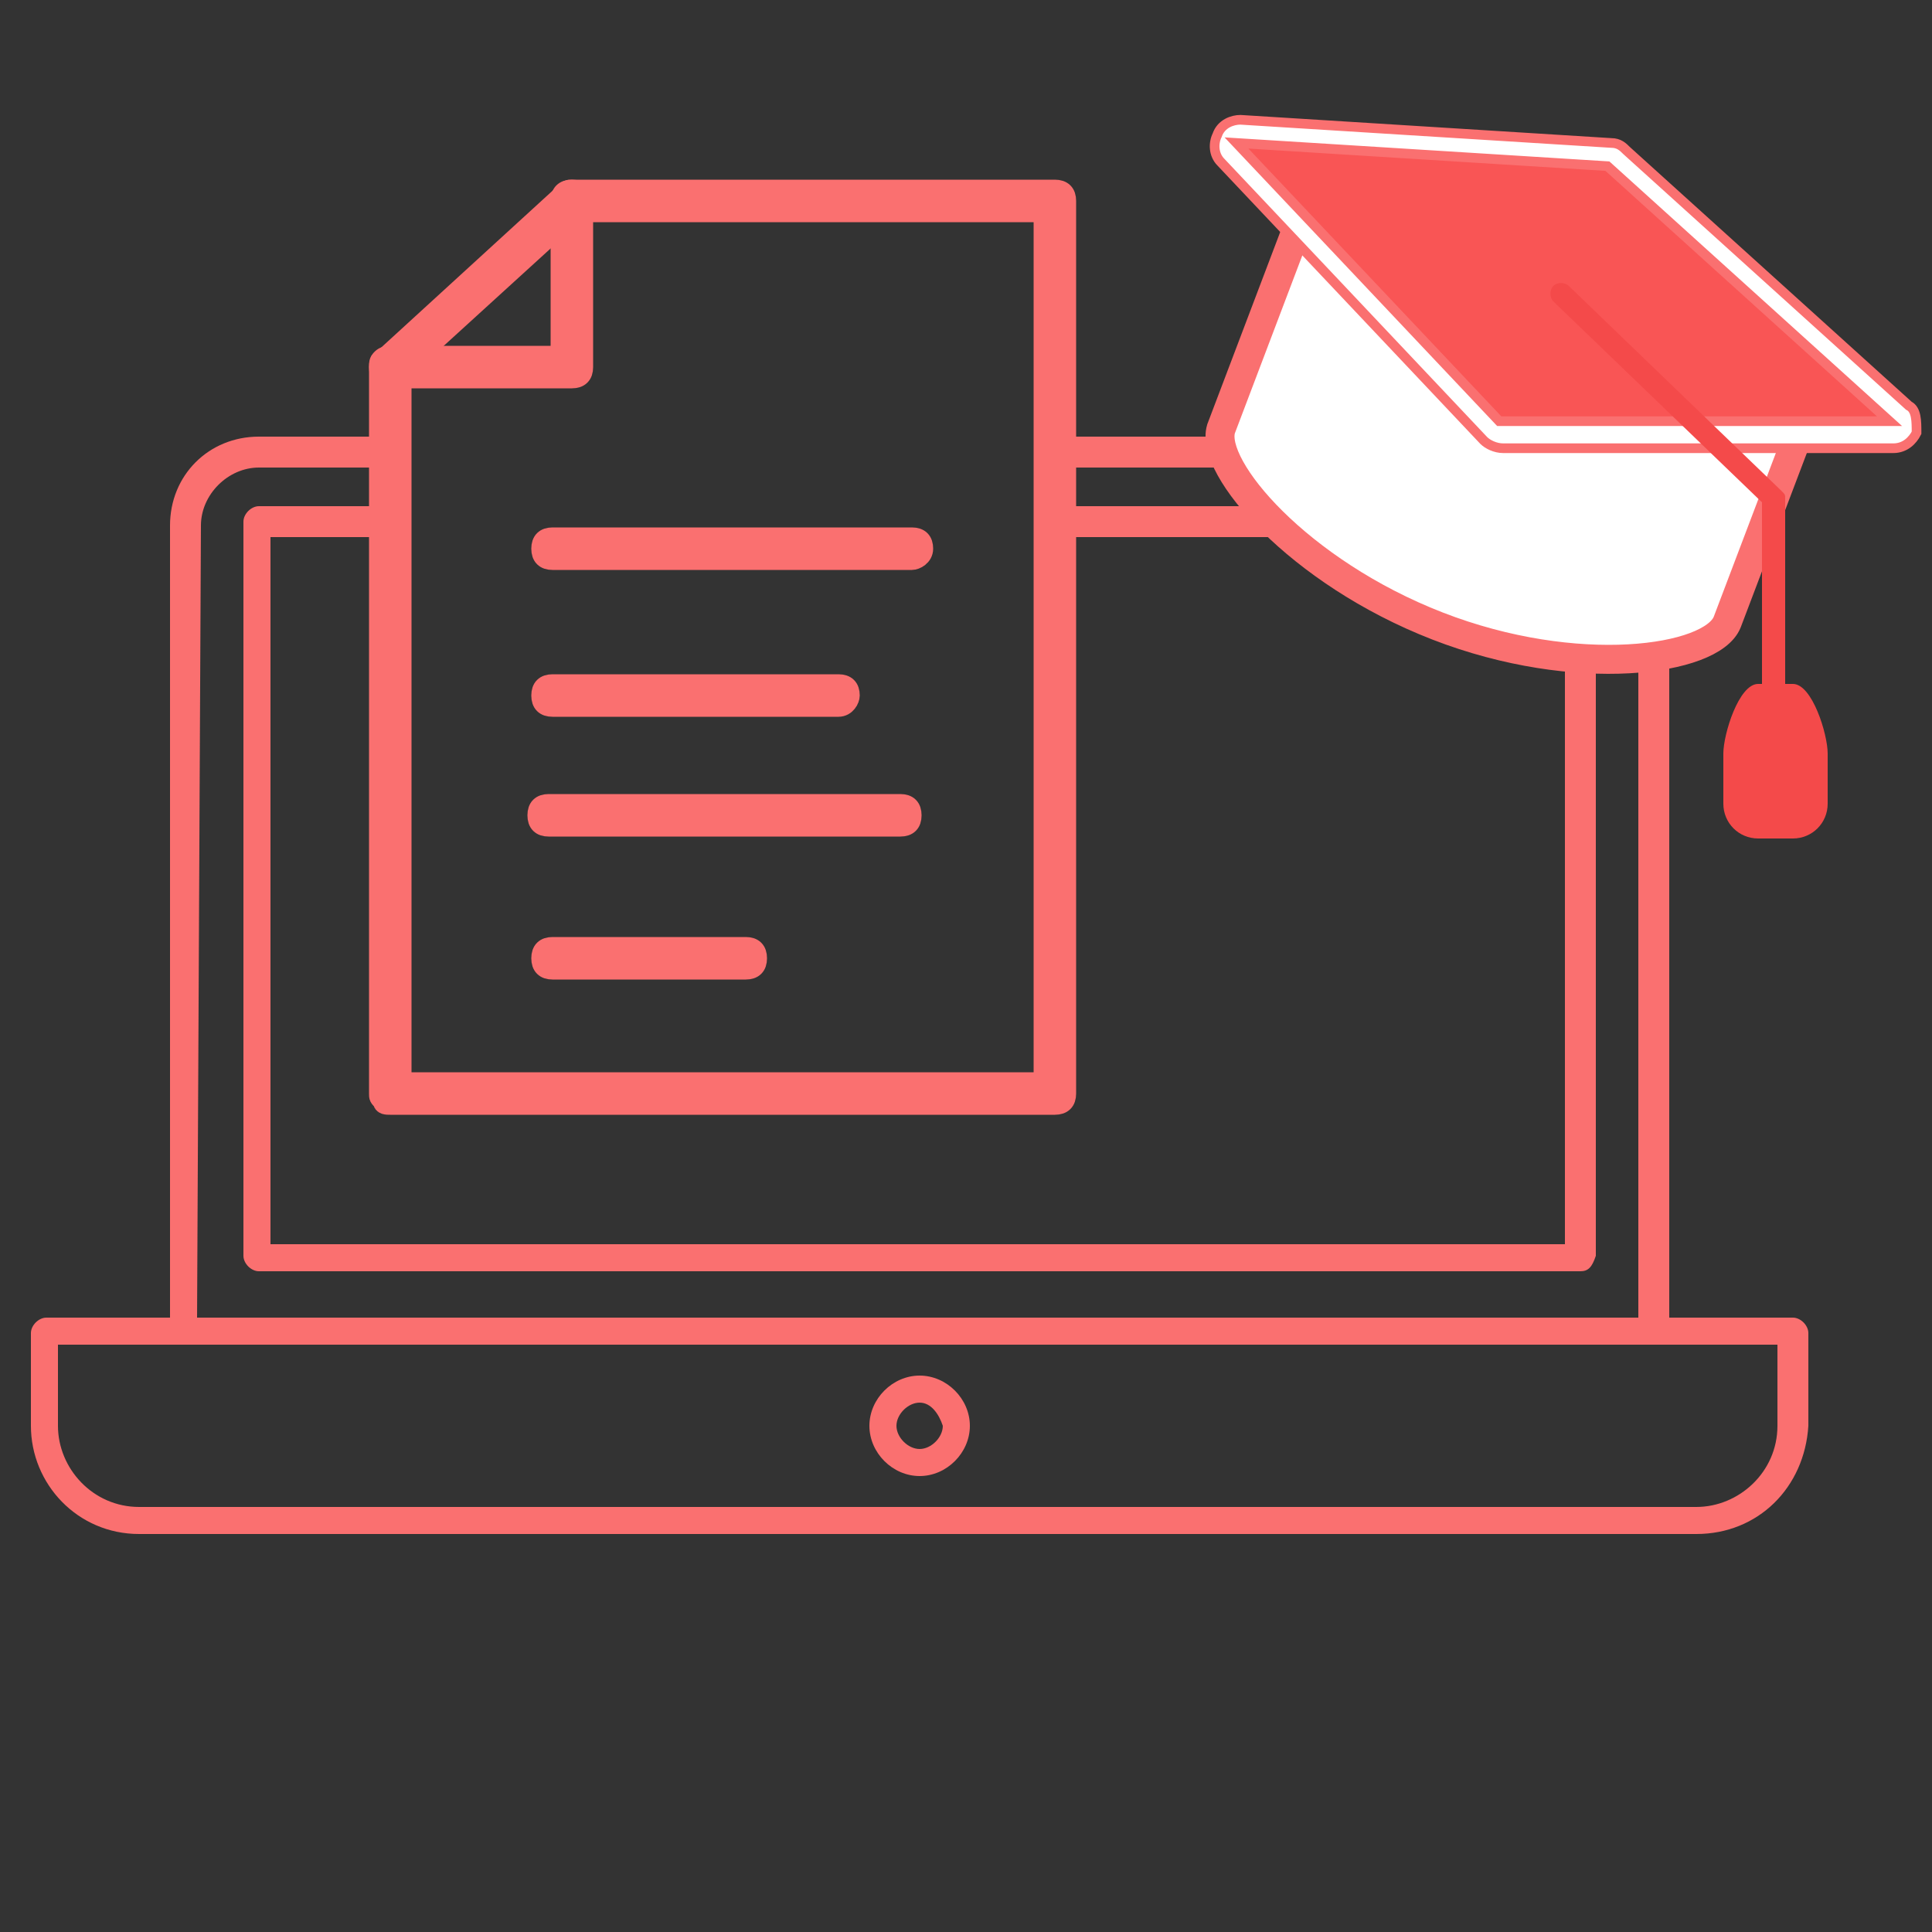
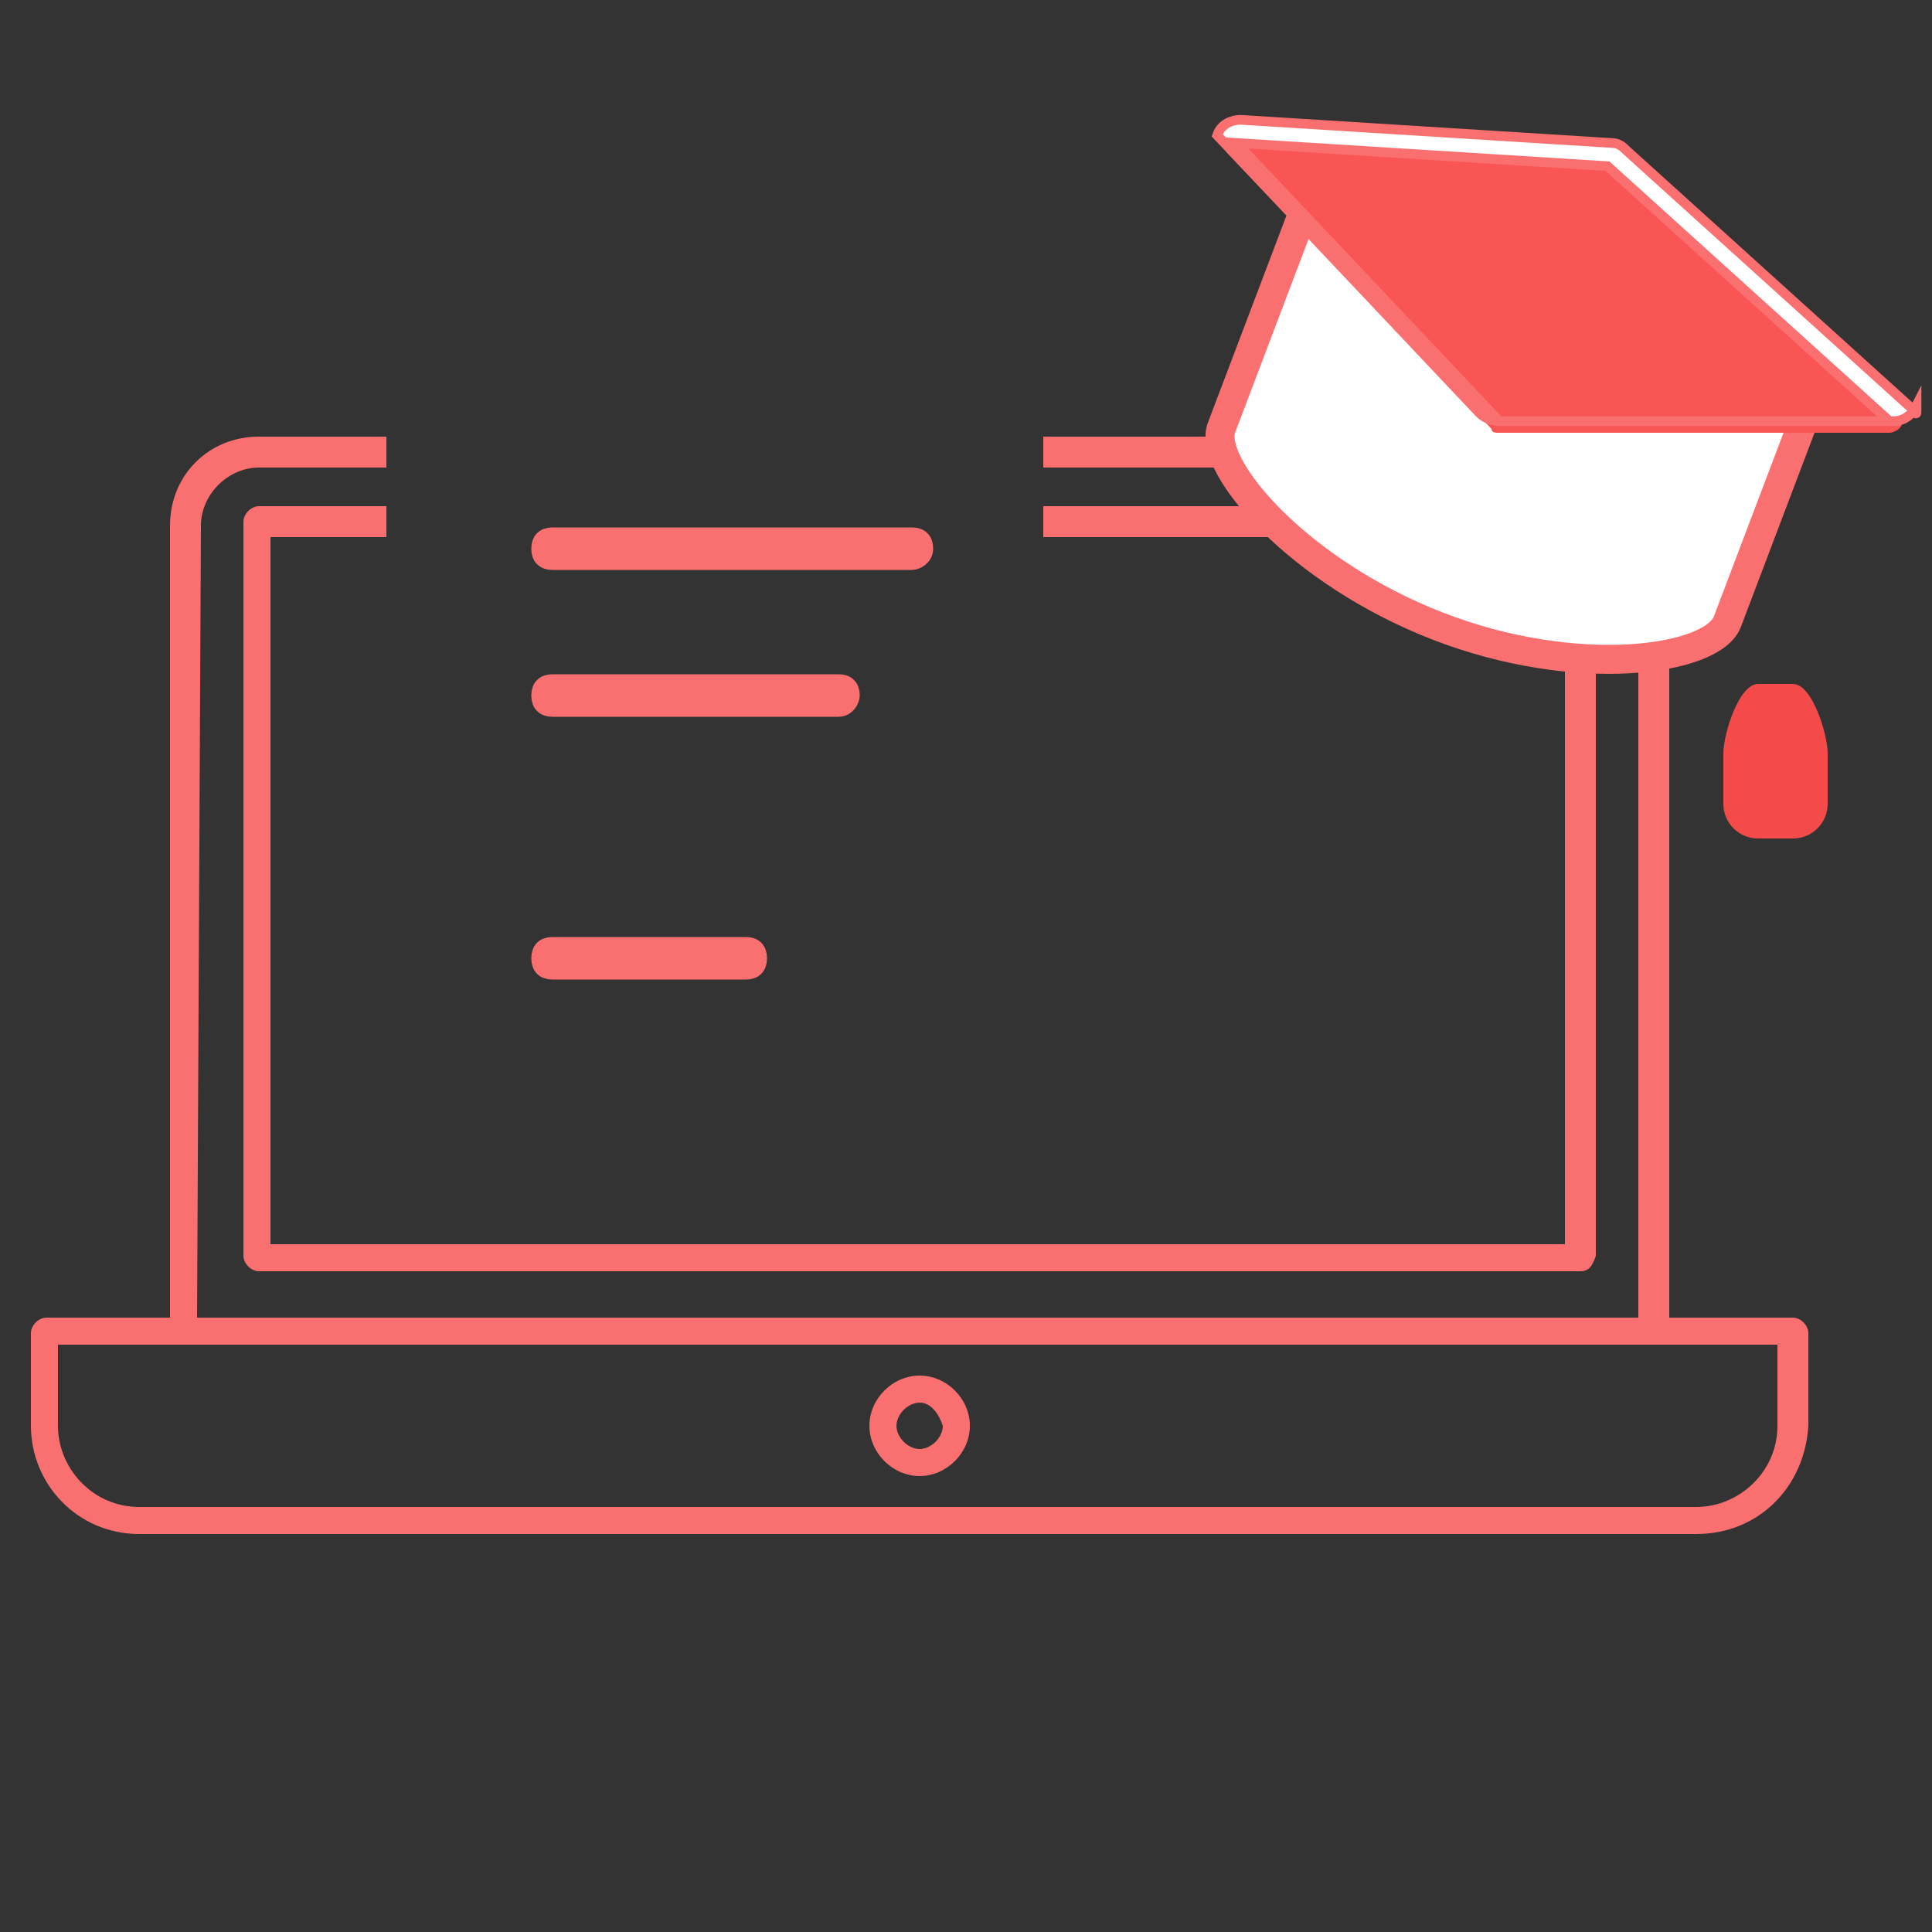
<svg xmlns="http://www.w3.org/2000/svg" version="1.1" x="0px" y="0px" viewBox="0 0 50 50" style="enable-background:new 0 0 50 50;" xml:space="preserve">
  <rect x="0" y="0" width="50" height="50" fill="#333333" stroke="none" />
  <style type="text/css">
	.st0{fill:#FA7070;}
	.st1{fill:#FFFFFF;stroke:#FA7070;stroke-width:0.75;stroke-miterlimit:10;}
	.st2{fill:#F95555;}
	.st3{fill:#FFFFFF;stroke:#FA7070;stroke-width:0.25;stroke-miterlimit:10;}
	.st4{fill:#F44A4A;}
	.st5{fill:#FA7070;stroke:#FA7070;stroke-width:0.5;stroke-miterlimit:10;}
</style>
  <g id="Calque_1">
    <g>
      <g>
        <path class="st0" d="M40.9,11.3H27c0,0.3,0,0.5,0,0.8h13.9c0.8,0,1.5,0.7,1.5,1.5v20.5H5.1l0.1-20.5c0-0.8,0.7-1.5,1.5-1.5H10     c0-0.2,0-0.4,0-0.8H6.7c-1.3,0-2.3,1-2.3,2.3v20.8c0,0.2,0.2,0.4,0.4,0.4h38c0.2,0,0.3-0.1,0.4-0.3V13.6     C43.2,12.3,42.2,11.3,40.9,11.3z" />
      </g>
      <g>
        <path class="st0" d="M40.9,13.1H27c0,0.3,0,0.5,0,0.8h13.5v18.3H7V13.9h3c0-0.2,0-0.4,0-0.8H6.7c-0.2,0-0.4,0.2-0.4,0.4v19     c0,0.2,0.2,0.4,0.4,0.4h34.2c0.2,0,0.3-0.1,0.4-0.4v-19C41.3,13.3,41.1,13.1,40.9,13.1z" />
      </g>
      <g>
        <path class="st0" d="M43.9,39.7H3.6c-1.6,0-2.8-1.3-2.8-2.8v-2.4c0-0.2,0.2-0.4,0.4-0.4h45.2c0.2,0,0.4,0.2,0.4,0.4v2.4     C46.7,38.5,45.5,39.7,43.9,39.7z M1.5,34.8v2.1C1.5,38,2.4,39,3.6,39h40.3c1.1,0,2.1-0.9,2.1-2.1v-2.1C46,34.8,1.5,34.8,1.5,34.8     z" />
      </g>
      <g>
        <path class="st0" d="M23.8,38.2c-0.7,0-1.3-0.6-1.3-1.3s0.6-1.3,1.3-1.3c0.7,0,1.3,0.6,1.3,1.3C25.1,37.6,24.5,38.2,23.8,38.2z      M23.8,36.3c-0.3,0-0.6,0.3-0.6,0.6s0.3,0.6,0.6,0.6c0.3,0,0.6-0.3,0.6-0.6C24.3,36.6,24.1,36.3,23.8,36.3z" />
      </g>
    </g>
    <g>
      <g>
        <path class="st1" d="M44.7,16.1c-0.4,1-3.9,1.5-7.5,0.1s-5.9-4.1-5.6-5.1l2.2-5.8c1.8-1.3,4.4,1.3,6.7,2.2c2.4,0.9,6,0.6,6.4,2.8     L44.7,16.1z" />
      </g>
      <g>
        <g>
          <path class="st2" d="M38.8,11.2c-0.1,0-0.2,0-0.2-0.1L31.8,4c-0.1-0.1-0.1-0.2-0.1-0.4c0.1-0.1,0.2-0.2,0.3-0.2L41.6,4      c0.1,0,0.1,0,0.2,0.1l7.3,6.6c0.1,0.1,0.1,0.2,0.1,0.3s-0.2,0.2-0.3,0.2H38.8z" />
        </g>
-         <path class="st3" d="M49.4,10.5l-7.3-6.6c-0.1-0.1-0.2-0.2-0.4-0.2l-9.6-0.6l0,0c-0.2,0-0.5,0.1-0.6,0.4     c-0.1,0.2-0.1,0.5,0.1,0.7l6.8,7.2c0.1,0.1,0.3,0.2,0.5,0.2l0,0H49c0.3,0,0.5-0.2,0.6-0.4C49.6,10.9,49.6,10.6,49.4,10.5z      M38.8,10.9L32,3.7l9.6,0.6l7.3,6.6H38.8z" />
+         <path class="st3" d="M49.4,10.5l-7.3-6.6c-0.1-0.1-0.2-0.2-0.4-0.2l-9.6-0.6l0,0c-0.2,0-0.5,0.1-0.6,0.4     l6.8,7.2c0.1,0.1,0.3,0.2,0.5,0.2l0,0H49c0.3,0,0.5-0.2,0.6-0.4C49.6,10.9,49.6,10.6,49.4,10.5z      M38.8,10.9L32,3.7l9.6,0.6l7.3,6.6H38.8z" />
      </g>
      <g>
        <g>
-           <path class="st4" d="M45.9,20c-0.2,0-0.3-0.1-0.3-0.3V13l-5.4-5.2c-0.1-0.1-0.1-0.3,0-0.4s0.3-0.1,0.4,0l5.5,5.3      c0.1,0.1,0.1,0.1,0.1,0.2v6.9C46.2,19.9,46.1,20,45.9,20z" />
-         </g>
+           </g>
      </g>
      <g>
        <path class="st4" d="M47.3,20.8c0,0.5-0.4,0.9-0.9,0.9h-0.9c-0.5,0-0.9-0.4-0.9-0.9v-1.3c0-0.5,0.4-1.8,0.9-1.8h0.9     c0.5,0,0.9,1.3,0.9,1.8V20.8z" />
      </g>
    </g>
  </g>
  <g id="Layer_2">
    <g>
-       <path class="st5" d="M10.1,28.6c-0.1,0-0.2,0-0.2-0.1c-0.1-0.1-0.1-0.1-0.1-0.2V9.5c0-0.1,0-0.2,0.1-0.2L14.6,5    c0.1-0.1,0.1-0.1,0.2-0.1h12.5c0.2,0,0.3,0.1,0.3,0.3v23.1c0,0.2-0.1,0.3-0.3,0.3H10.1L10.1,28.6z M10.4,9.6V28H27V5.5H14.9    L10.4,9.6z" />
-     </g>
+       </g>
    <g>
-       <path class="st5" d="M23.3,21.4h-9.1c-0.2,0-0.3-0.1-0.3-0.3s0.1-0.3,0.3-0.3h9.1c0.2,0,0.3,0.1,0.3,0.3S23.5,21.4,23.3,21.4z" />
-     </g>
+       </g>
    <g>
      <path class="st5" d="M19.3,25.1h-5c-0.2,0-0.3-0.1-0.3-0.3s0.1-0.3,0.3-0.3h5c0.2,0,0.3,0.1,0.3,0.3S19.5,25.1,19.3,25.1z" />
    </g>
    <g>
-       <path class="st5" d="M10.1,9.8c-0.2,0-0.3-0.1-0.3-0.3s0.1-0.3,0.3-0.3h4.4v-4c0-0.2,0.1-0.3,0.3-0.3c0.2,0,0.3,0.1,0.3,0.3v4.3    c0,0.2-0.1,0.3-0.3,0.3H10.1L10.1,9.8z" />
-     </g>
+       </g>
    <g>
      <path class="st5" d="M23.6,14.5h-9.3c-0.2,0-0.3-0.1-0.3-0.3s0.1-0.3,0.3-0.3h9.3c0.2,0,0.3,0.1,0.3,0.3    C23.9,14.4,23.7,14.5,23.6,14.5z" />
    </g>
    <g>
      <path class="st5" d="M21.7,18.3h-7.4c-0.2,0-0.3-0.1-0.3-0.3c0-0.2,0.1-0.3,0.3-0.3h7.4c0.2,0,0.3,0.1,0.3,0.3    C22,18.1,21.9,18.3,21.7,18.3z" />
    </g>
  </g>
</svg>